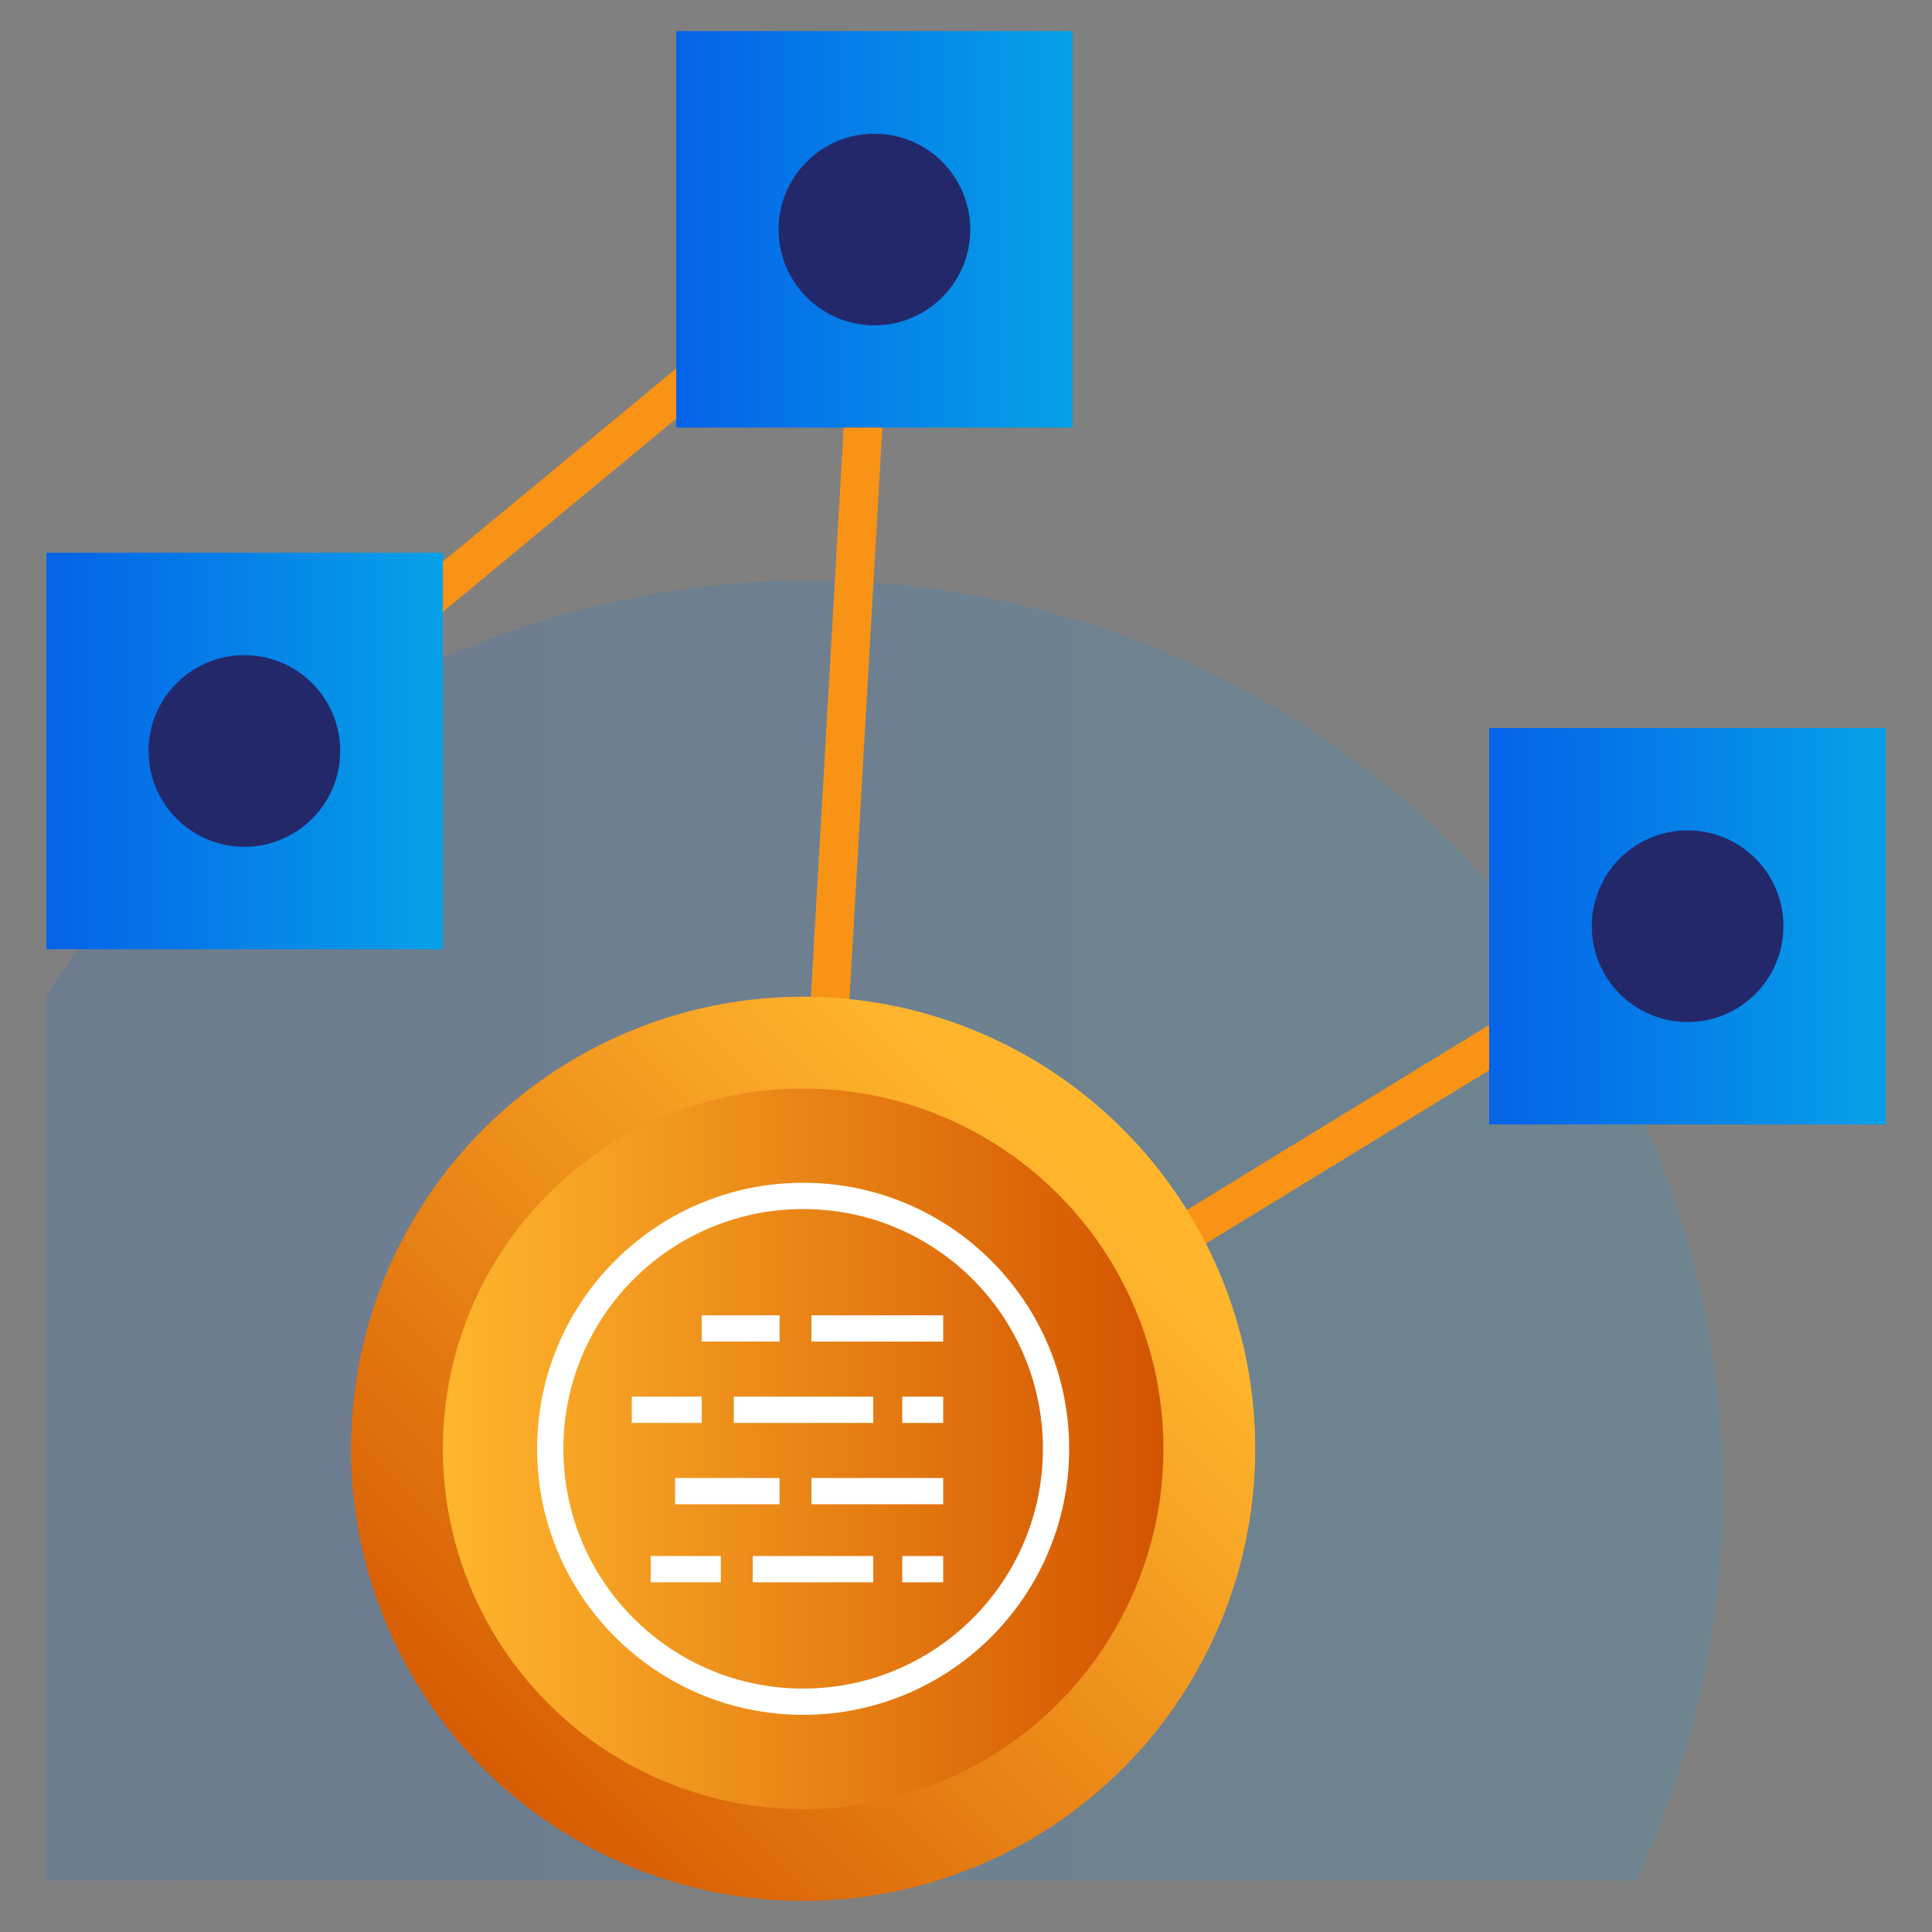
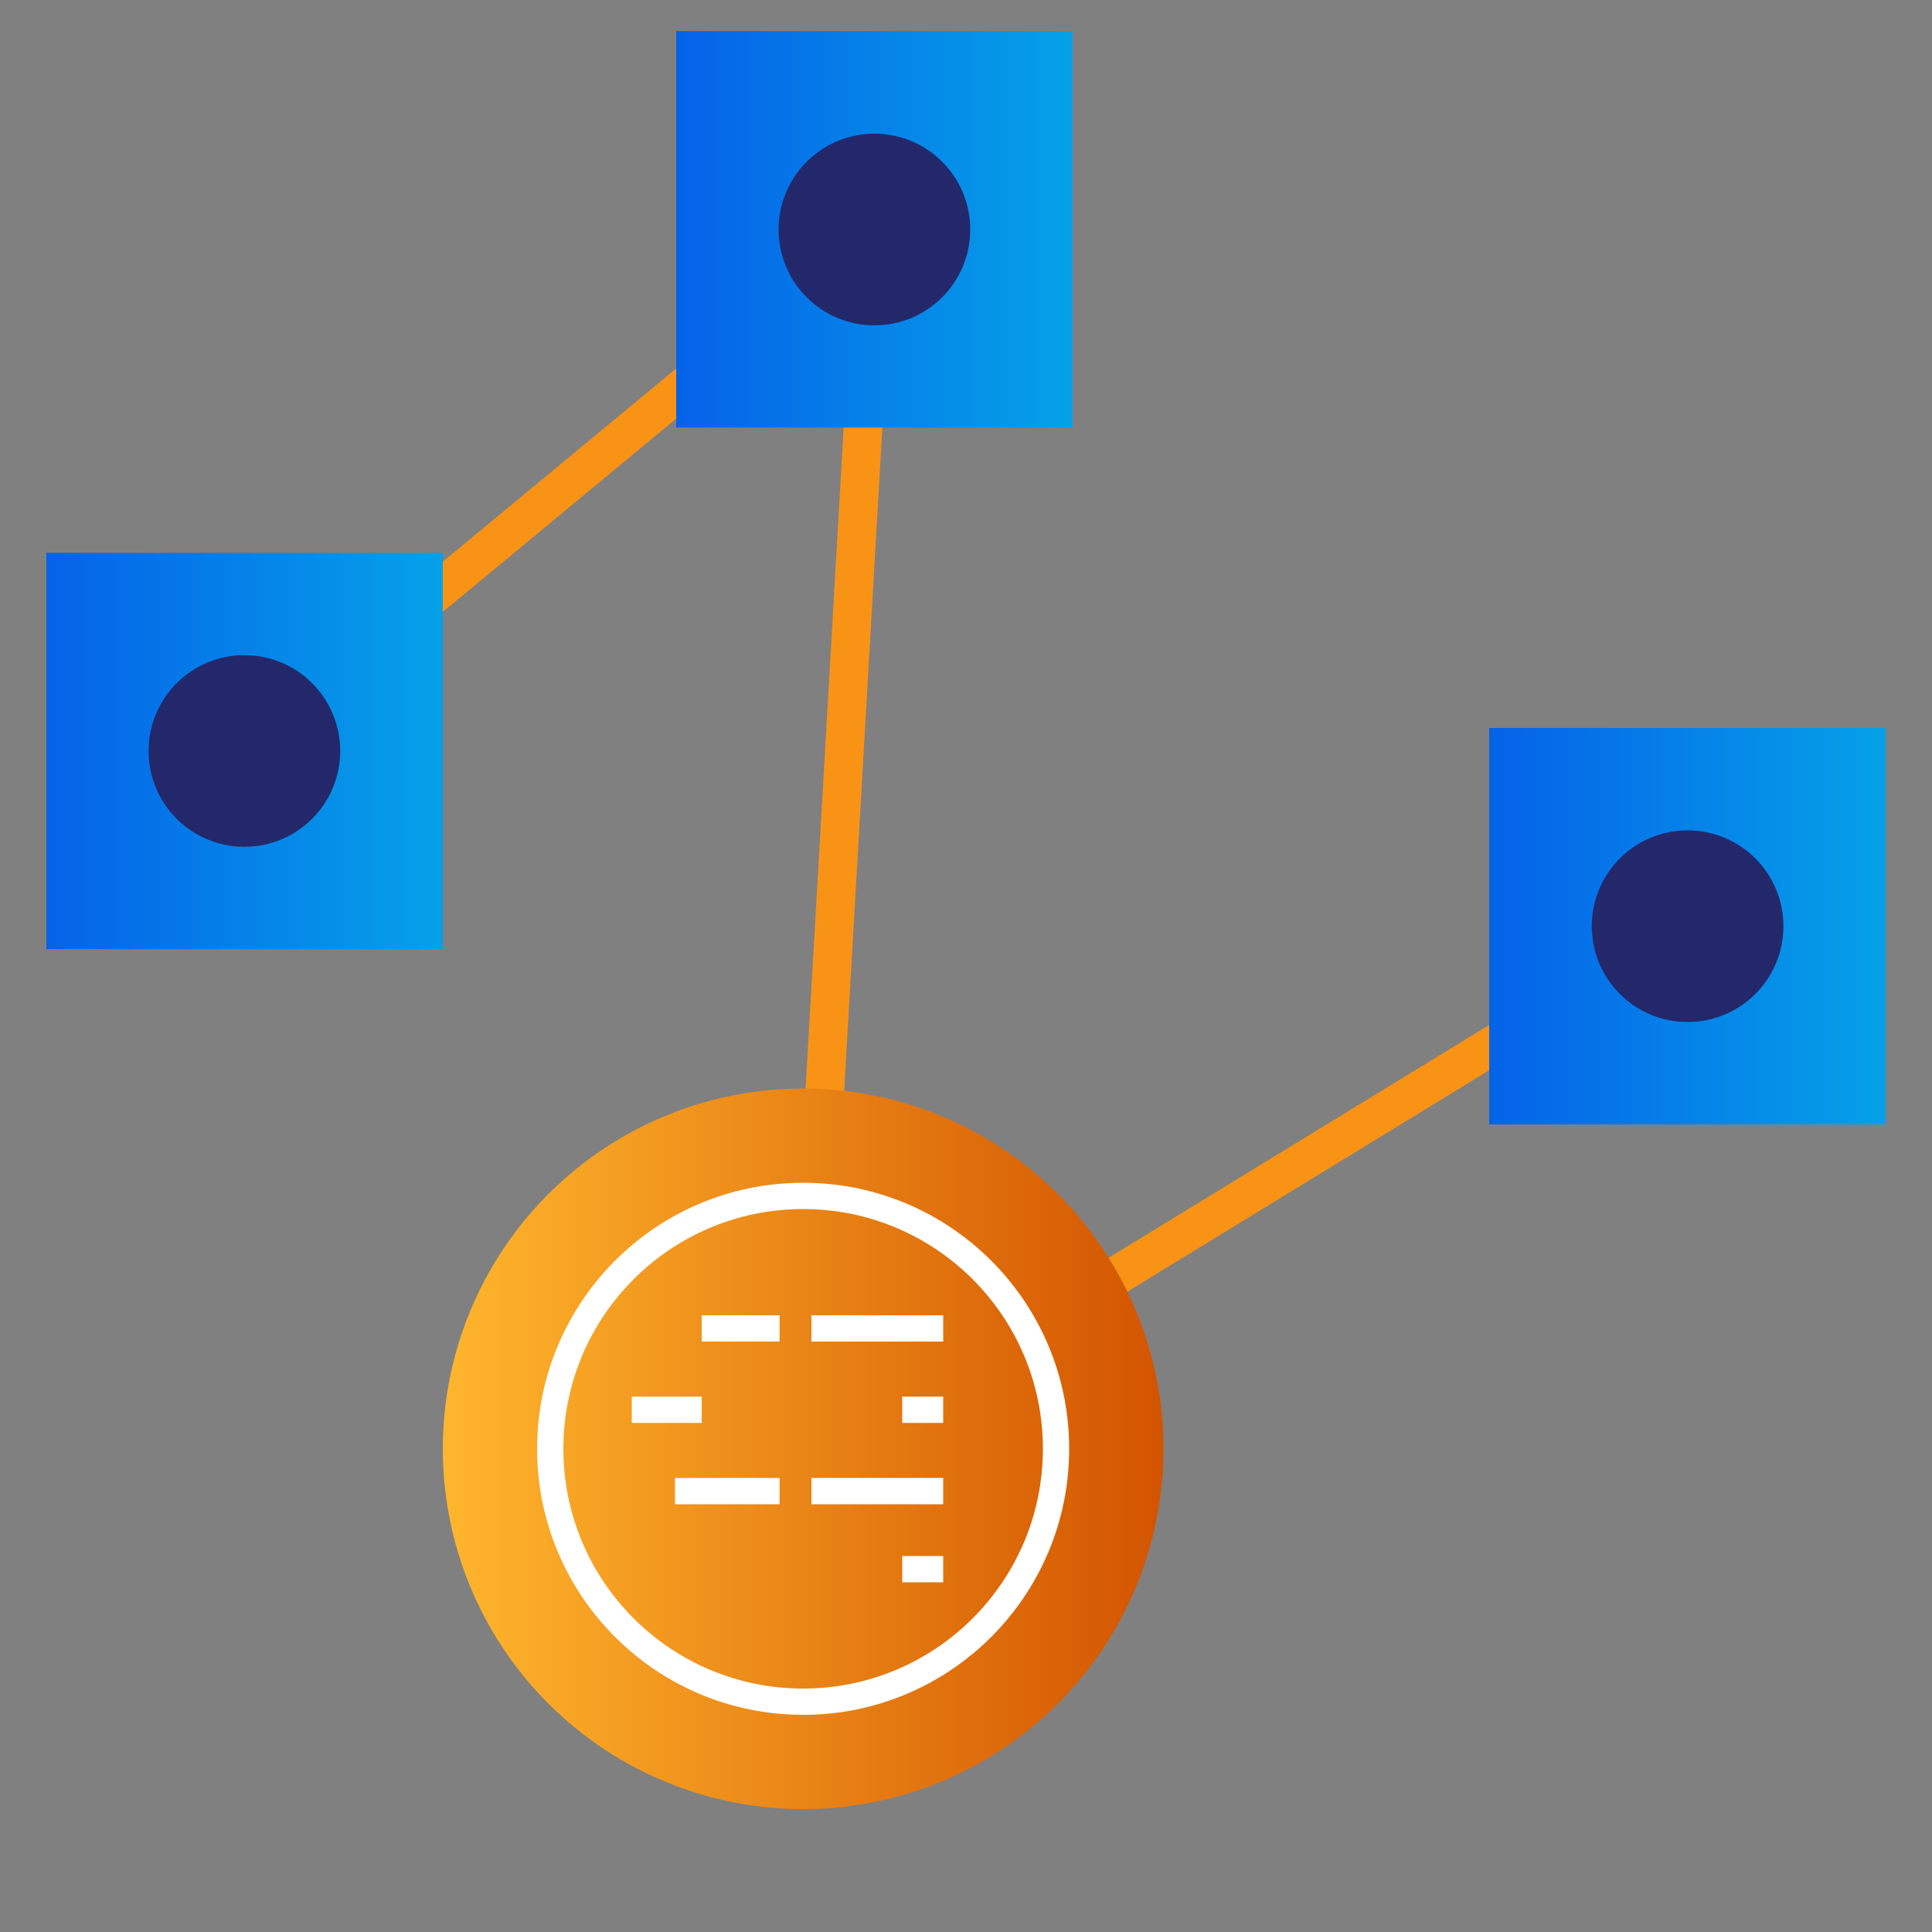
<svg xmlns="http://www.w3.org/2000/svg" xmlns:xlink="http://www.w3.org/1999/xlink" id="Layer_1" data-name="Layer 1" viewBox="0 0 100 100">
  <rect x="0" y="0" width="100" height="100" fill="#808080" stroke="none" />
  <defs>
    <style>.cls-1{opacity:0.15;fill:url(#linear-gradient);}.cls-2,.cls-9{fill:none;stroke-miterlimit:10;}.cls-2{stroke:#f99316;stroke-width:2px;}.cls-3{fill:url(#linear-gradient-2);}.cls-4{fill:#23286b;}.cls-5{fill:url(#linear-gradient-3);}.cls-6{fill:url(#linear-gradient-4);}.cls-7{fill:url(#linear-gradient-5);}.cls-8{fill:url(#linear-gradient-6);}.cls-9{stroke:#fff;stroke-width:1.36px;}</style>
    <linearGradient id="linear-gradient" x1="10.82" y1="63.67" x2="97.61" y2="63.67" gradientTransform="matrix(-1, 0, 0, 1, 100, 0)" gradientUnits="userSpaceOnUse">
      <stop offset="0" stop-color="#05a1e8" />
      <stop offset="1" stop-color="#0562e8" />
    </linearGradient>
    <linearGradient id="linear-gradient-2" x1="2.39" y1="47.94" x2="22.91" y2="47.94" gradientTransform="matrix(1, 0, 0, -1, 74.69, 95.88)" xlink:href="#linear-gradient" />
    <linearGradient id="linear-gradient-3" x1="44.48" y1="11.88" x2="65" y2="11.88" gradientTransform="matrix(1, 0, 0, -1, -9.48, 23.75)" xlink:href="#linear-gradient" />
    <linearGradient id="linear-gradient-4" x1="77.08" y1="38.87" x2="97.61" y2="38.87" gradientTransform="matrix(1, 0, 0, -1, -74.69, 77.74)" xlink:href="#linear-gradient" />
    <linearGradient id="linear-gradient-5" x1="-981.63" y1="6447.6" x2="-934.84" y2="6447.6" gradientTransform="matrix(0.71, -0.71, -0.71, -0.71, 5278.28, 3956.56)" gradientUnits="userSpaceOnUse">
      <stop offset="0" stop-color="#d35400" />
      <stop offset="1" stop-color="#ffb62d" />
    </linearGradient>
    <linearGradient id="linear-gradient-6" x1="39.78" y1="74.99" x2="77.08" y2="74.99" gradientTransform="matrix(-1, 0, 0, 1, 100, 0)" xlink:href="#linear-gradient-5" />
  </defs>
-   <path class="cls-1" d="M2.39,51.55V97.34H84.67A47.19,47.19,0,0,0,2.39,51.55Z" />
  <polyline class="cls-2" points="87.35 47.94 41.57 75.95 45.26 11.88 12.65 38.87" />
  <rect class="cls-3" x="77.09" y="37.68" width="20.52" height="20.52" transform="translate(174.69 95.88) rotate(-180)" />
  <circle class="cls-4" cx="87.35" cy="47.94" r="4.96" />
  <rect class="cls-5" x="35" y="1.62" width="20.52" height="20.52" transform="translate(90.52 23.75) rotate(-180)" />
  <circle class="cls-4" cx="45.26" cy="11.88" r="4.96" />
  <rect class="cls-6" x="2.39" y="28.61" width="20.52" height="20.52" transform="translate(25.31 77.74) rotate(-180)" />
  <circle class="cls-4" cx="12.65" cy="38.87" r="4.96" />
-   <circle class="cls-7" cx="41.57" cy="74.99" r="23.4" />
  <circle class="cls-8" cx="41.57" cy="74.99" r="18.65" />
  <line class="cls-9" x1="48.82" y1="68.76" x2="42" y2="68.76" />
  <line class="cls-9" x1="40.35" y1="68.76" x2="36.32" y2="68.76" />
  <line class="cls-9" x1="48.82" y1="77.18" x2="42" y2="77.18" />
  <line class="cls-9" x1="40.35" y1="77.18" x2="34.94" y2="77.18" />
-   <line class="cls-9" x1="45.2" y1="72.97" x2="37.98" y2="72.97" />
  <line class="cls-9" x1="36.32" y1="72.97" x2="32.7" y2="72.97" />
  <line class="cls-9" x1="48.82" y1="72.97" x2="46.7" y2="72.97" />
-   <line class="cls-9" x1="45.2" y1="81.22" x2="38.96" y2="81.22" />
-   <line class="cls-9" x1="37.31" y1="81.22" x2="33.68" y2="81.22" />
  <line class="cls-9" x1="48.82" y1="81.22" x2="46.7" y2="81.22" />
  <circle class="cls-9" cx="41.57" cy="74.99" r="13.09" />
</svg>